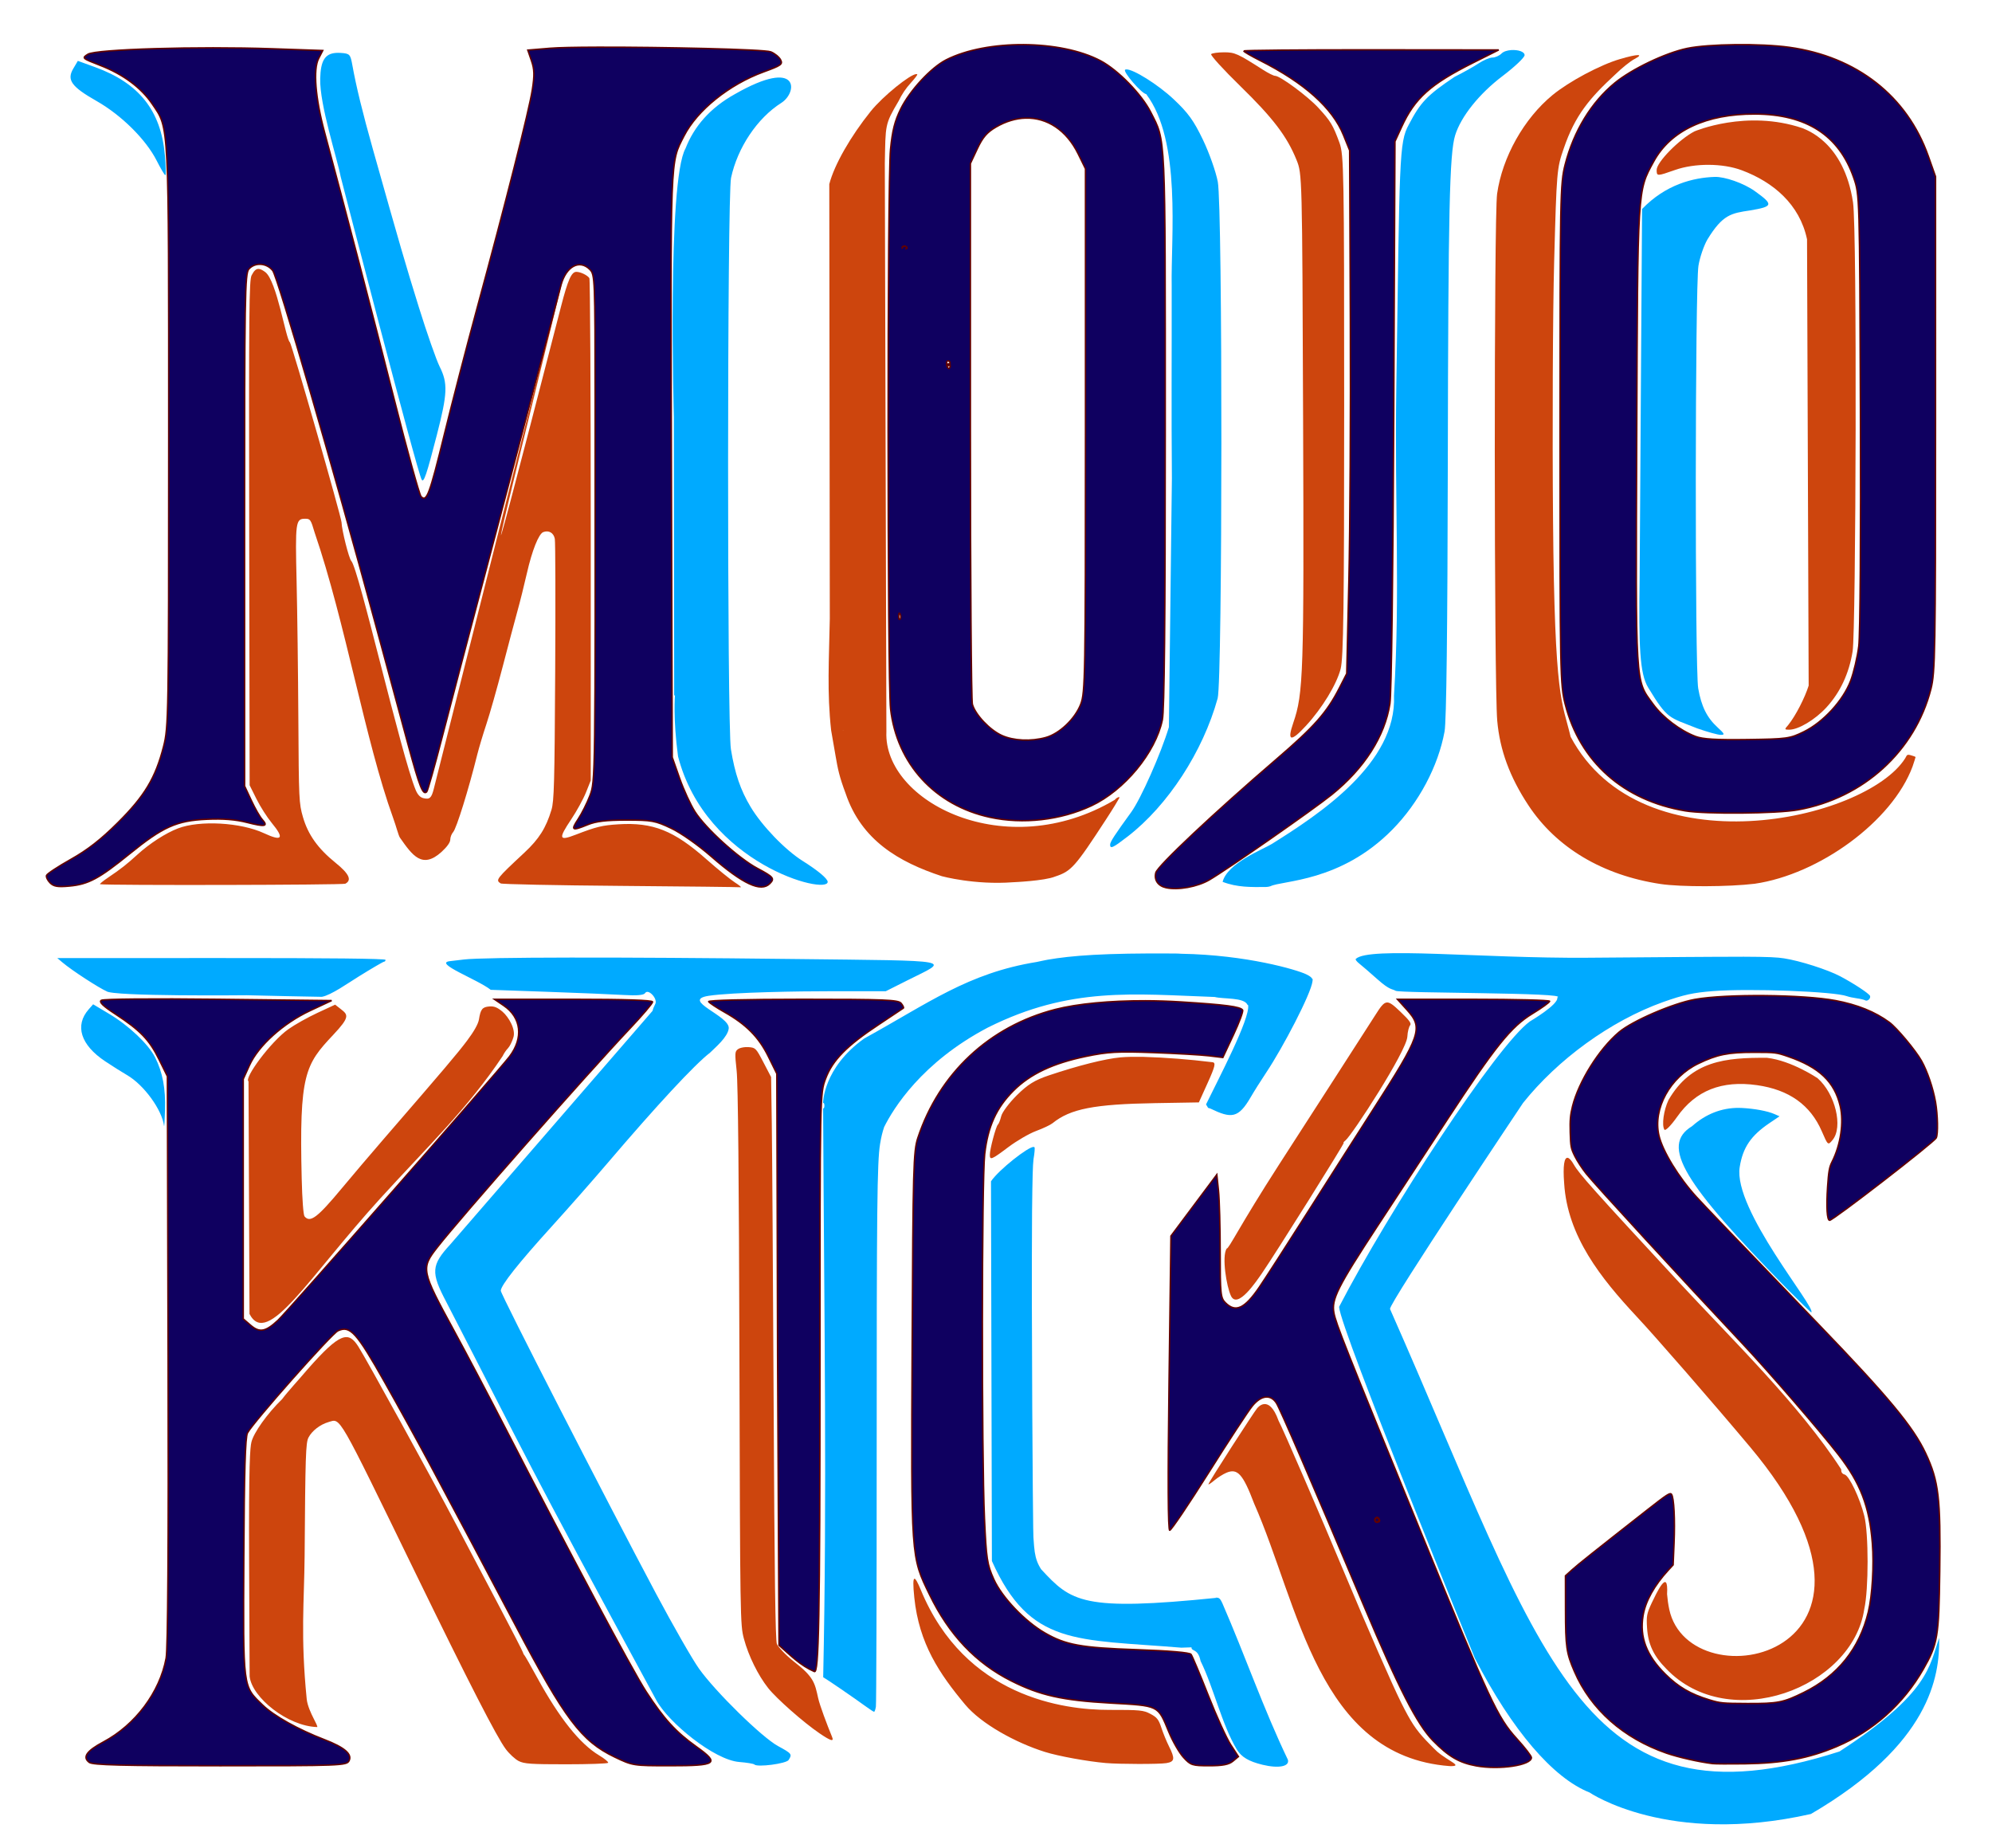
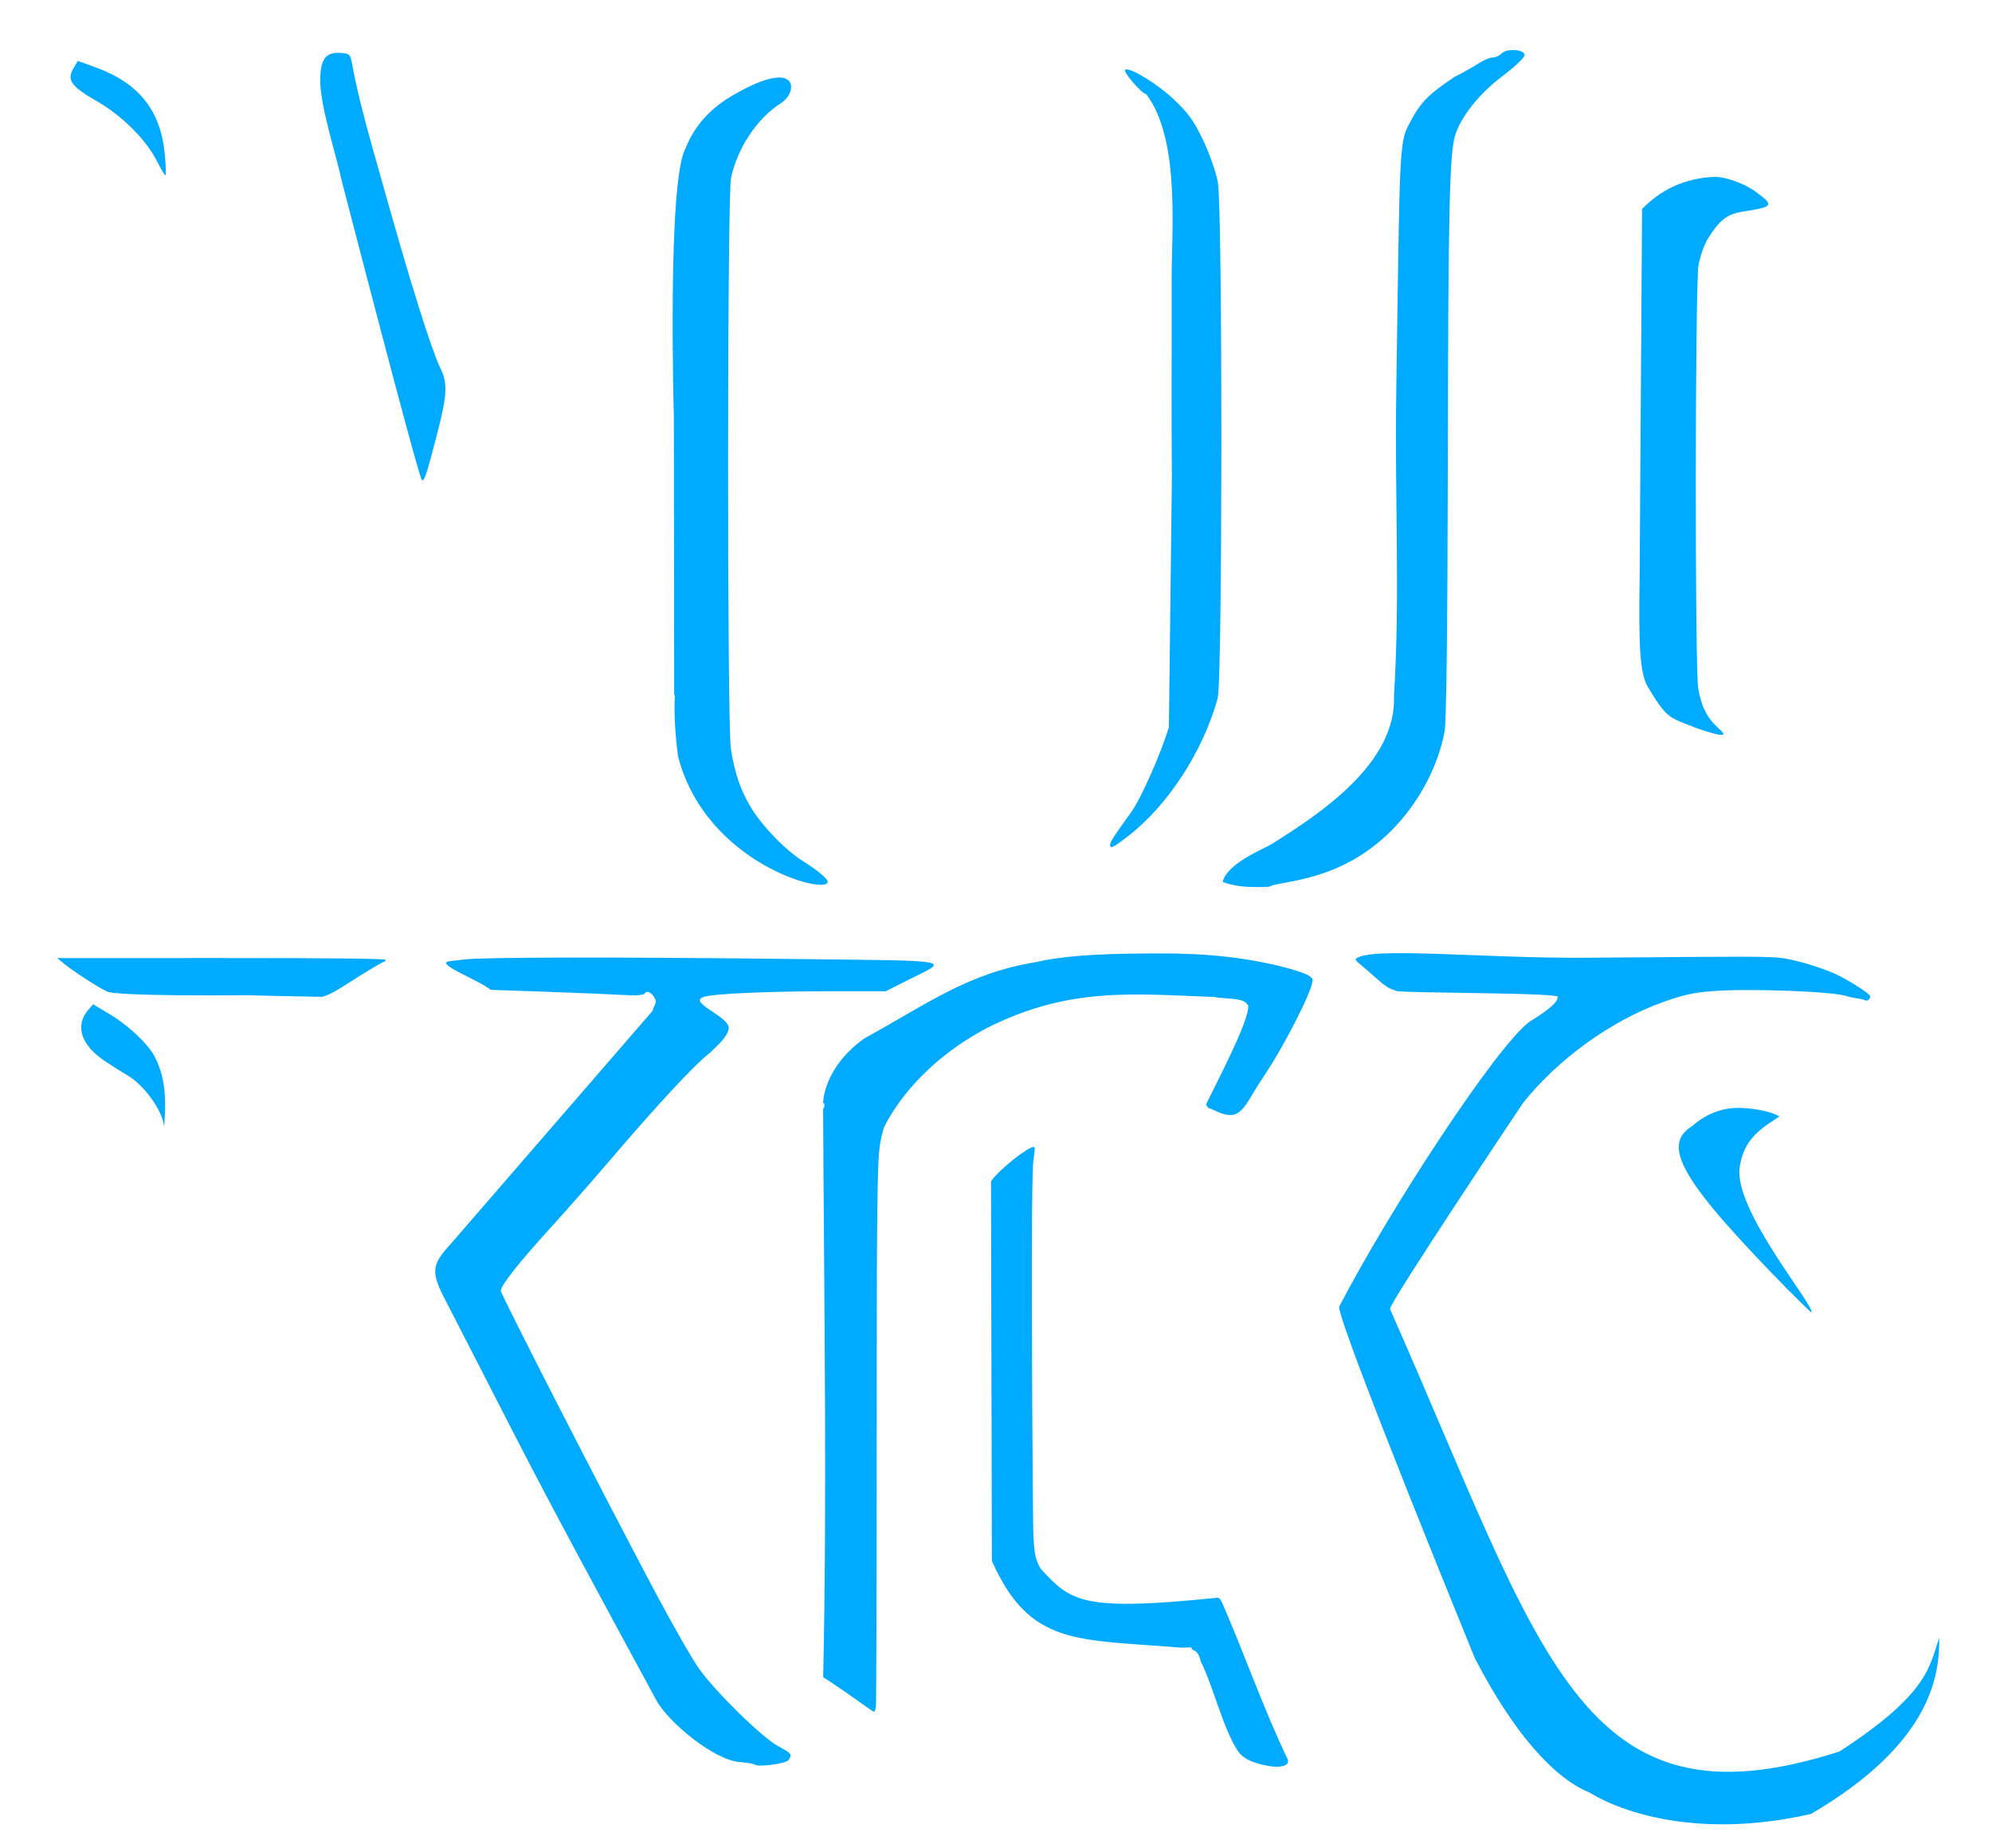
<svg xmlns="http://www.w3.org/2000/svg" xmlns:ns1="http://sodipodi.sourceforge.net/DTD/sodipodi-0.dtd" xmlns:ns2="http://www.inkscape.org/namespaces/inkscape" width="410.104mm" height="380.471mm" viewBox="0 0 410.104 380.471" version="1.1" id="svg1" xml:space="preserve" ns1:docname="mojo kicks logo.svg" ns2:version="1.3.2 (091e20e, 2023-11-25, custom)" ns2:export-filename="mojo kicks logo plain.svg" ns2:export-xdpi="96" ns2:export-ydpi="96">
  <ns1:namedview id="namedview1" pagecolor="#ffffff" bordercolor="#000000" borderopacity="0.25" ns2:showpageshadow="2" ns2:pageopacity="0.0" ns2:pagecheckerboard="0" ns2:deskcolor="#d1d1d1" ns2:document-units="mm" ns2:zoom="0.66101171" ns2:cx="603.62017" ns2:cy="1055.9571" ns2:window-width="1620" ns2:window-height="1018" ns2:window-x="-6" ns2:window-y="-6" ns2:window-maximized="1" ns2:current-layer="layer7" />
  <defs id="defs1">
    <ns2:path-effect effect="fill_between_many" method="originald" linkedpaths="#path7033,0,1|#path7034,0,1|#path7035,0,1|#path7036,0,1|#path7038,0,1|#path7040,0,1|" id="path-effect7045" />
    <ns2:path-effect effect="fill_between_many" method="originald" linkedpaths="#path7033,0,1|#path7034,0,1|#path7035,0,1|#path7038,0,1|#path7040,0,1|" id="path-effect7046" />
  </defs>
  <g ns2:groupmode="layer" id="layer7" ns2:label="shade1" style="display:inline">
-     <path d="m 252.017,10.768 c -1.263,0 -2.463,0.167 -2.668,0.372 -0.204,0.204 2.5,3.172 6.01,6.595 6.71,6.544 9.6,10.336 11.55,15.156 1.179,2.913 1.179,2.914 1.367,53.466 0.195,52.464 0.069,56.364 -2.03,62.465 -1.309,3.806 -0.514,3.981 2.622,0.578 3.32,-3.602 6.315,-8.515 7.135,-11.708 0.585,-2.275 0.727,-12.843 0.727,-54.242 0,-47.941 -0.065,-51.593 -0.958,-54.038 -1.343,-3.676 -1.827,-4.479 -4.352,-7.218 -2.216,-2.404 -7.868,-6.582 -8.905,-6.582 -0.299,0 -1.396,-0.545 -2.438,-1.211 -5.288,-3.383 -5.845,-3.634 -8.062,-3.634 z m 85.147,0.575 c -0.552,0.005 -1.823,0.28 -3.672,0.823 -4.078,1.199 -10.465,4.609 -13.859,7.397 -5.889,4.839 -10.345,12.774 -11.417,20.336 -0.654,4.611 -0.628,101.11 0.029,108.484 0.537,6.027 2.571,11.552 6.385,17.344 5.773,8.767 15.305,14.452 27.243,16.247 4.165,0.626 14.018,0.599 19.382,-0.054 13.254,-1.926 28.277,-12.812 32.49,-24.119 0.341,-1.007 0.621,-1.887 0.621,-1.956 0,-0.069 -0.484,-0.253 -1.076,-0.408 -0.782,-0.204 -0.7,0.093 -1.077,0.687 -8.137,12.807 -54.192,23.058 -68.862,-4.462 -1.751,-7.42 -3.301,-7.104 -3.618,-44.523 -0.159,-18.803 -0.055,-42.788 0.231,-53.3 0.51,-18.71 0.551,-19.2 1.971,-23.268 2.337,-6.878 5.397,-10.429 10.563,-15.203 1.339,-1.32 3.148,-2.772 4.02,-3.227 1.029,-0.537 1.197,-0.802 0.645,-0.797 z m -148.508,3.907 c -1.248,0.006 -6.896,4.554 -9.389,7.653 -4.114,5.114 -7.5,10.984 -8.537,15.005 l 0.105,89.459 c -0.158,8.447 -0.594,15.131 0.277,22.985 0.203,1.164 0.621,3.573 0.929,5.353 0.436,2.518 0.733,4.115 2.05,7.616 3.253,9.66 10.964,14.134 19.827,17.051 0,0 6.721,1.839 14.627,1.239 0,0 6.525,-0.272 8.677,-1.172 3.345,-1.104 4.084,-1.934 10.537,-11.842 1.452,-2.23 2.415,-3.837 2.766,-4.476 -0.107,0.065 -0.167,-0.064 -0.284,-0.02 -0.444,0.17 -0.724,0.517 -0.745,0.55 -22.528,13.339 -47.626,0.319 -47.01,-14 L 182.162,33.663 c 0.164,-8.042 -0.033,-8.003 2.828,-12.842 0.692,-1.431 1.472,-2.601 2.531,-3.768 0.805,-0.881 1.401,-1.664 1.324,-1.741 -0.042,-0.042 -0.105,-0.062 -0.188,-0.061 z m 160.206,11.789 c -3.154,1.619 -7.796,6.342 -7.796,7.932 0,1.33 0.053,1.33 3.769,0.023 4.09,-1.439 9.825,-1.415 13.76,0.058 6.419,2.402 11.905,6.963 13.429,14.209 l 0.167,45.936 0.167,45.936 c -0.761,2.429 -2.622,6.137 -4.218,8.125 -0.794,0.878 -0.779,0.951 0.199,0.951 1.914,0 5.323,-2.036 7.667,-4.58 2.847,-3.088 4.67,-6.99 5.406,-11.572 0.678,-4.215 0.942,-86.66 0.078,-92.402 -1.883,-12.515 -9.753,-14.961 -10.443,-15.286 -11.534,-3.892 -22.186,0.67 -22.186,0.67 z M 53.319,55.361 c -0.589,-0.067 -1.022,0.352 -1.518,1.311 -0.518,1.002 -0.574,6.999 -0.496,53.051 l 0.088,51.921 1.412,2.835 c 0.776,1.56 2.19,3.776 3.141,4.926 2.653,3.209 2.155,3.859 -1.61,2.106 -4.774,-2.222 -13.238,-2.695 -17.689,-0.987 -2.563,0.983 -5.849,3.107 -8.384,5.42 -2.189,1.997 -3.439,2.976 -6.01,4.706 -1.079,0.726 -1.817,1.343 -1.639,1.37 1.719,0.264 49.97,0.163 50.481,-0.106 1.394,-0.734 0.783,-2.048 -1.999,-4.295 -3.639,-2.94 -5.672,-5.789 -6.727,-9.425 -0.815,-2.81 -0.853,-3.619 -0.946,-20.177 -0.054,-9.487 -0.216,-22.218 -0.36,-28.29 -0.292,-12.263 -0.2,-12.943 1.745,-12.943 1.071,0 1.166,0.137 1.971,2.855 6.31,18.39 10.431,42.921 16.143,58.695 0.642,1.743 1.108,3.682 1.428,4.12 2.573,3.665 4.571,6.5 8.549,2.916 1.158,-1.064 1.8,-1.968 1.8,-2.539 0,-0.488 0.269,-1.185 0.598,-1.549 0.682,-0.754 3.167,-8.746 4.962,-15.959 0.339,-1.361 1.186,-4.188 1.883,-6.282 0.697,-2.094 2.203,-7.404 3.346,-11.801 1.143,-4.397 2.508,-9.537 3.033,-11.421 0.526,-1.884 1.403,-5.396 1.949,-7.804 1.061,-4.678 2.43,-8.12 3.372,-8.482 1.137,-0.436 2.149,0.153 2.38,1.385 0.123,0.657 0.158,13.016 0.077,27.463 -0.127,22.828 -0.228,26.536 -0.763,28.312 -1.133,3.755 -2.556,6.008 -5.574,8.824 -5.83,5.439 -5.979,5.632 -4.891,6.336 0.262,0.169 11.354,0.398 24.65,0.507 13.296,0.109 24.422,0.237 24.725,0.285 0.303,0.048 -0.211,-0.398 -1.142,-0.99 -0.931,-0.593 -3.577,-2.745 -5.88,-4.782 -6.673,-5.904 -11.008,-7.627 -18.083,-7.19 -3.369,0.208 -4.559,0.498 -8.863,2.158 -3.419,1.319 -3.561,0.829 -0.908,-3.135 1.139,-1.702 2.517,-4.208 3.062,-5.569 l 0.991,-2.475 -0.002,-51.495 c -10e-4,-28.322 -0.128,-51.683 -0.282,-51.913 -0.407,-0.61 -1.827,-1.294 -2.686,-1.294 -1.006,0 -1.745,1.67 -3.149,7.123 -42.321,164.374 43.325,-176.803 -26.194,99.286 -0.484,1.922 -0.859,2.253 -2.179,1.921 -0.633,-0.159 -1.154,-0.717 -1.544,-1.654 -3,-7.206 -11.744,-45.639 -13.264,-47.16 -0.48,-0.48 -1.963,-6.358 -2.006,-7.95 C 70.289,106.446 60.037,70.72 59.679,70.454 58.839,69.83 57.006,57.78 54.595,55.997 54.082,55.617 53.672,55.402 53.319,55.361 Z M 173.736,150.328 c -0.089,0.03 -0.19,0.046 -0.306,0.046 z m 111.737,56.038 c -0.681,0.085 -1.271,0.917 -2.314,2.565 -0.754,1.191 -4.575,7.133 -8.491,13.205 -3.916,6.072 -8.996,13.953 -11.289,17.512 -8.289,12.87 -10.348,17.38 -10.844,17.38 -1.04,1.621 -0.022,7.835 0.89,9.735 1.356,2.826 5.253,-3.051 6.376,-4.654 2.821,-4.101 17.082,-26.84 16.84,-26.852 -0.141,-0.007 0.009,-0.22 0.333,-0.475 1.367,-1.075 12.636,-18.44 12.766,-21.39 0.044,-1.002 0.331,-2.045 0.561,-2.322 0.324,-0.39 -0.122,-1.019 -1.969,-2.783 -1.407,-1.343 -2.178,-2.006 -2.859,-1.921 z m -216.479,0.443 -3.649,1.694 c -2.007,0.932 -4.703,2.446 -5.99,3.364 -3.659,2.611 -9.173,10.122 -8.193,10.728 l 0.204,47.883 c 3.684,7.118 12.154,-7.555 26.978,-23.834 9.55,-10.487 17.92,-18.412 25.148,-29.263 0.241,-0.521 0.729,-1.238 1.083,-1.596 0.354,-0.357 0.852,-1.344 1.106,-2.193 0.577,-1.656 -0.962,-4.247 -2.227,-5.339 -1.088,-0.902 -1.736,-1.157 -2.722,-1.074 -1.433,0.12 -1.793,0.572 -2.129,2.677 -0.146,0.915 -1.027,2.487 -2.454,4.378 -2.065,2.737 -4.426,5.52 -17.164,20.241 -2.612,3.019 -6.478,7.567 -8.59,10.107 -5.057,6.082 -6.543,7.203 -7.7,5.809 -0.237,-0.286 -0.476,-3.459 -0.58,-7.709 -0.531,-21.628 0.707,-23.519 6.505,-29.676 3.463,-3.678 3.047,-4.107 1.567,-5.265 z m 84.504,8.74 c -0.635,0.038 -1.254,0.195 -1.551,0.412 -0.666,0.487 -0.685,0.777 -0.287,4.49 0.285,2.661 0.473,22.096 0.569,58.98 0.142,54.057 0.158,55.061 0.927,57.917 0.952,3.539 2.899,7.495 4.995,10.146 1.718,2.174 7.282,7.076 10.57,9.313 2.31,1.572 3.008,1.777 2.59,0.762 -1.06,-2.577 -2.545,-6.531 -2.869,-8 -0.703,-3.191 -0.908,-4.361 -4.972,-7.514 -1.772,-1.374 -3.282,-3.093 -3.522,-3.616 -0.316,-0.69 -0.501,-14.236 -0.674,-49.3 -0.131,-26.591 -0.303,-52.642 -0.381,-57.888 l -0.142,-9.54 -1.578,-3.023 c -1.523,-2.918 -1.628,-3.027 -3.045,-3.135 -0.204,-0.016 -0.417,-0.016 -0.629,-0.003 z m 81.763,2 c -1.748,-0.029 -3.358,0.002 -4.569,0.111 -3.161,0.286 -8.72,1.684 -14.755,3.711 -2.915,0.979 -4.345,1.865 -6.585,4.079 -1.574,1.556 -3.025,3.494 -3.224,4.307 -0.199,0.813 -0.51,1.6 -0.691,1.748 -0.392,0.32 -1.658,5.054 -1.658,6.199 0,1.177 0.349,1.034 3.817,-1.574 1.737,-1.306 4.314,-2.8 5.727,-3.322 1.413,-0.521 2.933,-1.242 3.377,-1.601 3.653,-2.956 8.549,-3.913 21.114,-4.126 l 9.001,-0.152 1.824,-4.038 c 1.526,-3.378 1.7,-4.146 0.98,-4.234 -4.901,-0.597 -9.472,-0.954 -14.358,-1.108 z m 128.552,0.205 c -8.612,-0.072 -15.625,0.62 -20.305,8.672 -0.997,2.102 -1.428,5.184 -0.853,6.114 0.2,0.324 1.346,-0.828 2.618,-2.632 3.827,-5.427 9.19,-7.555 16.452,-6.526 6.591,0.933 11.001,4.075 13.345,9.511 1.249,2.894 1.268,2.91 2.202,1.783 2.222,-2.68 0.567,-9.528 -3.075,-12.725 0,0 -5.315,-3.602 -10.385,-4.197 z m -41.046,20.585 c -0.735,-0.151 -1.02,1.651 -0.747,5.206 0.654,10.966 7.629,19.628 14.818,27.352 3.971,4.233 15.771,17.794 23.446,26.945 36.176,43.131 -12.413,52.979 -16.625,33.453 -0.006,-0.025 -0.01,-0.053 -0.015,-0.079 -0.199,-0.939 -0.342,-1.954 -0.435,-3.057 0.329,-5.71 -2.254,-0.05 -3.127,1.74 -1.054,2.251 -1.153,2.774 -0.991,5.235 0.219,3.345 1.362,5.769 3.959,8.394 12.928,13.513 38.375,3.94 40.764,-12.335 0.904,-4.02 0.903,-15.508 0,-19.143 -0.909,-3.657 -3.104,-8.271 -4.053,-8.519 -0.252,-0.066 -0.434,-0.186 -0.55,-0.358 h -5.2e-4 c -0.001,-0.002 -0.004,-0.003 -0.005,-0.006 v -5.2e-4 c -0.115,-0.175 -0.161,-0.404 -0.137,-0.687 -8.567,-13.251 -22.489,-26.746 -33.367,-38.486 -17.604,-19.008 -20.596,-22.353 -21.66,-24.218 -0.511,-0.894 -0.938,-1.366 -1.272,-1.435 z M 63.298,281.905 c -1.584,1.884 -4.045,4.529 -5.202,6.091 -3.118,3.034 -5.876,6.95 -6.334,8.857 -0.267,1.109 -0.57,4.176 -0.476,24.709 l 0.107,23.539 c 0.495,4.351 7.823,10.239 13.895,10.418 0.198,0.006 -0.346,-1.039 -0.769,-1.869 -0.423,-0.829 -1.24,-2.544 -1.374,-3.887 -1.295,-13.064 -0.519,-19.96 -0.431,-29.408 0.145,-20.643 0.233,-23.356 0.792,-24.43 0.73,-1.401 2.409,-2.695 4.143,-3.193 2.526,-0.724 1.677,-2.199 17.871,31.048 11.068,22.724 16.744,33.791 18.608,36.28 0.737,0.984 1.936,2.09 2.665,2.456 1.142,0.574 2.489,0.666 9.773,0.666 4.646,3.4e-4 8.533,-0.137 8.637,-0.305 0.104,-0.168 -0.726,-0.854 -1.845,-1.523 -3.986,-2.384 -8.227,-7.709 -12.793,-16.064 -1.316,-2.408 -2.491,-4.463 -2.61,-4.568 -0.119,-0.105 -0.252,-0.362 -0.296,-0.571 -0.043,-0.209 -2.199,-4.407 -4.79,-9.327 -2.591,-4.92 -6.561,-12.458 -8.822,-16.75 -5.306,-10.074 -18.584,-34.232 -20.272,-36.88 -2.029,-3.185 -3.694,-3.004 -10.476,4.711 z m 195.502,8.007 c -0.577,0.654 -10.016,15.246 -10.016,15.626 0,0.126 0.557,-0.241 1.238,-0.815 0.68,-0.574 1.798,-1.278 2.483,-1.565 2.279,-0.955 3.389,0.283 5.69,6.348 9.252,20.965 13.101,51.979 40.237,54.047 2.983,0.084 -0.176,-0.953 -2.544,-2.976 -0.132,-0.112 -1.178,-1.126 -2.287,-2.298 -2.105,-2.226 -3.15,-3.814 -5.16,-7.848 -1.866,-3.743 -6.972,-15.414 -11.659,-26.649 -4.887,-11.713 -12.851,-30.118 -13.559,-31.334 -2.052,-5.731 -4.421,-2.535 -4.421,-2.535 z m -70.523,35.076 c -0.31,-0.002 -0.313,1.271 -0.046,3.864 0.978,9.516 5.195,15.718 10.462,22.03 3.319,3.977 10.366,7.843 16.4,9.744 2.777,0.875 8.739,1.964 12.563,2.296 2.808,0.244 11.025,0.255 12.468,0.016 1.728,-0.286 1.82,-0.899 0.528,-3.48 -0.495,-0.988 -1.195,-2.699 -1.556,-3.804 -0.554,-1.693 -0.906,-2.139 -2.242,-2.844 -1.465,-0.773 -2.105,-0.836 -8.532,-0.829 -9.277,0.01 -29.63,-2.628 -38.747,-24.694 -0.63,-1.525 -1.056,-2.298 -1.298,-2.3 z" style="display:inline;fill:#cd450d;fill-opacity:1;stroke-width:1.439" id="path7160" ns1:nodetypes="ssssssssscsssscssscsscsssscssssscccccccsscccscccccssscccssscccsssssccssccccccssssssssssssssssssscssccssssscssscccssssssscssscccssscssccssssssccsccssssssssssssssccssssssssssscccsccscsssssssscccsscsssssscccsssccsssscssccccsssccsssccssssssssscscssssssscsssssssssccssssscsssssss" />
-   </g>
+     </g>
  <g ns2:groupmode="layer" id="layer8" ns2:label="shade2" style="display:inline">
    <path id="path7208" style="display:inline;fill:#00aaff;stroke-width:1.017" d="m 311.131,10.308 c -0.8,0.054 -1.572,0.28 -1.993,0.701 -0.46,0.46 -1.305,0.836 -1.876,0.836 -0.572,0 -1.861,0.546 -2.865,1.212 -1.004,0.667 -3.218,1.907 -4.921,2.756 -5.719,3.826 -7.046,5.273 -9.445,9.858 -2.027,3.678 -1.861,6.848 -2.567,54.144 -0.361,24.186 0.819,42.221 -0.475,63.395 0.601,13.937 -15.421,24.425 -25.144,30.515 -1.704,1.067 -9.161,3.926 -10.139,7.804 3.022,1.167 5.908,1.082 8.903,1.062 0.325,-5.3e-4 0.63,-0.066 0.939,-0.155 2.401,-1.222 14.439,-0.798 25.135,-11.686 5.437,-5.535 9.412,-13.022 10.721,-20.194 0.379,-2.074 0.606,-20.966 0.665,-55.184 0.089,-52.145 0.349,-63.745 1.509,-67.514 1.186,-3.851 4.951,-8.561 9.747,-12.193 2.504,-1.896 4.552,-3.834 4.552,-4.307 0,-0.753 -1.412,-1.14 -2.746,-1.05 z M 69.171,10.89 c -2.295,0.16 -3.153,1.64 -3.25,5.262 -0.146,5.422 3.509,16.468 4.21,20.206 0.017,0.09 15.757,60.886 16.686,62.389 0.43,0.697 1.013,-1.025 3.134,-9.264 2.18,-8.467 2.268,-10.606 0.572,-13.993 -0.699,-1.397 -2.628,-6.9 -4.286,-12.23 C 83.443,54.276 82.377,50.612 76.76,30.688 74.666,23.262 73.324,17.769 72.55,13.46 c -0.41,-2.284 -0.542,-2.43 -2.305,-2.56 -0.389,-0.029 -0.746,-0.033 -1.074,-0.01 z m -53.145,1.641 -0.942,1.595 c -1.38,2.336 -0.385,3.72 4.796,6.668 5.13,2.92 10.176,7.925 12.379,12.278 0.835,1.65 1.638,2.999 1.786,2.999 0.148,0 0.1,-1.878 -0.106,-4.172 C 33.118,22.747 28.629,17.102 19.552,13.81 Z M 231.868,14.287 v 5.17e-4 c -0.093,0.006 -0.169,0.026 -0.228,0.063 -0.561,0.347 3.451,4.991 4.331,5.014 7.309,9.661 5.068,29.433 5.25,39.525 0.024,14.885 -0.079,25.321 0.042,39.567 l -0.616,51.215 c -1.62,5.402 -5.769,14.767 -7.752,17.498 -3.464,4.771 -4.35,6.136 -4.35,6.708 0,0.93 0.578,0.661 3.617,-1.684 8.27,-6.38 15.502,-17.485 18.523,-28.443 1.002,-3.635 1.03,-101.034 0.03,-106.323 -0.391,-2.068 -1.766,-5.959 -3.055,-8.645 -1.902,-3.962 -3.042,-5.541 -6.033,-8.353 -3.239,-3.045 -8.361,-6.229 -9.759,-6.139 z m -80.532,5.066 c -5.193,2.873 -8.457,6.729 -10.202,11.199 -3.803,6.705 -2.4,55.314 -2.4,55.314 l 0.06,57.281 h 0.161 c 0,0 -0.423,4.617 0.632,12.539 5.717,22.185 30.813,28.622 30.813,25.843 0,-0.648 -2.04,-2.355 -5.115,-4.281 -3.625,-2.27 -8.396,-7.217 -10.759,-11.157 -2.077,-3.463 -3.235,-6.856 -4.05,-11.862 -0.793,-4.869 -0.766,-113.926 0.028,-117.62 1.341,-6.233 5.405,-12.297 10.339,-15.424 3.456,-2.191 3.783,-9.437 -9.507,-1.833 z m 201.692,17.063 c -4.442,0.146 -10.096,1.557 -14.967,6.61 l -0.498,75.938 c -0.203,14.056 0.009,19.698 1.75,22.563 4.048,6.661 4.246,6.064 10.138,8.42 2.051,0.724 4.207,1.321 4.791,1.327 0.91,0.01 0.821,-0.209 -0.617,-1.522 -2.208,-2.017 -3.358,-4.33 -4.008,-8.064 -0.69,-3.961 -0.643,-82.705 0.052,-86.974 0.281,-1.726 1.116,-4.172 1.856,-5.434 3.138,-5.123 4.889,-5.386 8.786,-5.964 4.76,-0.803 4.855,-1.18 0.992,-3.955 -2.357,-1.693 -6.283,-3.01 -8.275,-2.946 z M 337.445,123.534 c -0.005,7.1e-4 -0.009,0.005 -0.009,0.011 1.9e-4,0.006 0.005,0.01 0.011,0.01 0.006,1e-4 0.011,-0.005 0.011,-0.01 v -5.2e-4 l -5.2e-4,-5.2e-4 v -5.1e-4 -5.2e-4 -5.2e-4 -5.1e-4 l -5.1e-4,-5.2e-4 v -5.2e-4 -5.1e-4 l -5.2e-4,-5.2e-4 v -5.2e-4 l -5.2e-4,-5.1e-4 v -5.2e-4 h -5.1e-4 l -5.2e-4,-5.2e-4 v -5.1e-4 l -5.2e-4,-5.2e-4 h -5.1e-4 l -5.2e-4,-5.2e-4 h -5.2e-4 v -5.1e-4 l -5.1e-4,-5.2e-4 h -5.2e-4 -5.2e-4 l -5.1e-4,-5.2e-4 h -5.2e-4 -5.2e-4 l -5.1e-4,-5.2e-4 h -5.2e-4 -5.2e-4 -5.1e-4 -5.2e-4 c -5.1e-4,-3e-5 -0.001,-3e-5 -0.002,0 z m -95.616,72.744 c -14.669,-0.107 -21.223,0.434 -26.157,1.281 -0.78,0.134 -1.471,0.313 -2.225,0.461 -14.174,2.292 -22.287,8.474 -35.541,15.764 -8.491,6.085 -8.456,13.284 -8.456,13.284 0.161,-0.1 0.276,0.123 0.276,0.535 0,0.401 -0.115,0.633 -0.268,0.538 0.222,43.386 0.816,79.986 0.015,117.116 0.606,0.312 6.559,4.393 8.695,5.959 0.868,0.636 1.67,1.157 1.783,1.157 0.113,0 0.281,-0.473 0.373,-1.051 0.092,-0.578 0.166,-23.262 0.163,-50.407 -0.005,-52.459 0.093,-61.705 0.697,-65.42 0.231,-1.422 0.476,-2.417 0.835,-3.489 1.877,-3.775 7.726,-13.338 21.388,-20.501 4.9e-4,-2.6e-4 0.001,-2.5e-4 0.002,-5.1e-4 v -1e-5 c 16.891,-8.447 29.988,-6.864 46.679,-6.275 1.733,0.459 6.018,0.044 6.724,1.589 0.051,0.034 0.102,0.068 0.151,0.106 0.403,2.803 -6.102,15.147 -8.67,20.421 l 0.425,0.707 0.464,0.144 c 4.33,2.091 5.763,2.041 8.31,-2.346 0.638,-1.11 2.088,-3.411 3.223,-5.114 3.443,-5.163 9.197,-16.188 9.492,-18.717 0.007,-0.064 0.022,-0.14 0.022,-0.192 0,-0.004 -0.003,-0.008 -0.003,-0.012 -0.002,-0.067 0.04,-0.203 0.025,-0.249 -0.01,-0.031 -0.092,-0.065 -0.11,-0.097 -0.149,-0.3 -0.511,-0.565 -1.217,-0.908 -1.936,-0.939 -12.302,-3.999 -25.719,-4.23 -0.421,-0.024 -0.807,-0.052 -1.37,-0.056 z m 116.96,0.661 v 5.1e-4 l 5.2e-4,5.2e-4 v 0.002 l -0.002,0.001 5.2e-4,5.2e-4 v 5.1e-4 l -5.2e-4,0.001 -5.1e-4,0.003 c -5.514,-0.018 -14.944,0.078 -31.988,0.202 -21.775,0.159 -45.053,-2.373 -47.683,0.25 -0.119,0.119 0.202,0.543 0.713,0.943 0.511,0.399 2.201,1.858 3.754,3.241 2.626,2.338 3.001,1.922 3.737,2.367 0.89,0.538 36.14,0.337 33.288,1.376 0.354,1.415 -5.641,4.932 -5.641,4.932 -6.81,4.922 -29.066,39.012 -39.287,58.763 0.3,4.703 27.954,72.314 27.954,72.314 7.659,14.856 16.126,24.698 23.622,27.652 0,0 16.125,11.074 45.561,4.423 24.581,-14.351 26.524,-28.354 26.411,-36.128 -0.005,-10e-4 0.012,-0.145 0.007,-0.143 h -5.2e-4 c -2.021,5.824 -2.067,11.417 -20.533,23.406 -53.551,17.213 -60.962,-19.759 -92.533,-91.091 -0.203,-1.186 27.381,-42.401 27.381,-42.401 7.085,-8.893 17.914,-16.868 28.865,-20.793 4.265,-1.503 6.201,-1.927 10.229,-2.241 7.543,-0.588 25.038,0.076 27.607,1.048 0.362,0.137 1.27,0.333 2.017,0.435 0.747,0.102 1.524,0.288 1.726,0.413 0.454,0.281 1.198,-0.393 1.001,-0.907 -0.186,-0.485 -3.36,-2.575 -6.138,-4.041 -2.609,-1.377 -8.316,-3.198 -11.577,-3.694 -1.379,-0.21 -2.977,-0.318 -8.49,-0.336 z m -97.817,2.029 c 6.5e-4,1.3e-4 10e-4,3.9e-4 0.002,5.2e-4 z m -143.539,-1.851 c -11.914,0.017 -19.826,0.148 -21.87,0.39 l -2.961,0.35 c -3.418,0.404 5.733,3.766 8.424,5.897 l 11.67,0.41 c 6.418,0.225 13.482,0.519 15.697,0.653 2.694,0.163 4.152,0.039 4.409,-0.376 0.632,-1.022 2.677,1.153 2.1,2.232 -0.257,0.481 -0.509,1.117 -0.559,1.413 L 92.718,256.146 c -3.94,4.286 -4.049,5.771 -0.865,11.811 17.613,34.125 15.135,30.203 43.261,82.023 2.499,4.604 11.915,12.32 17.088,12.728 1.55,0.122 2.948,0.354 3.105,0.515 0.602,0.616 6.571,-0.168 7.05,-0.926 0.76,-1.2 0.671,-1.315 -2.194,-2.874 -3.319,-1.806 -12.89,-11.188 -16.266,-15.944 -1.371,-1.932 -5.328,-8.837 -8.792,-15.344 -10.454,-19.637 -32.006,-61.678 -32.006,-62.433 0,-1.09 3.644,-5.692 10.402,-13.139 3.388,-3.733 8.551,-9.592 11.473,-13.019 10.283,-12.059 18.03,-20.406 21.212,-22.854 1.056,-1.059 3.629,-3.171 3.841,-4.975 0.306,-2.602 -9.974,-5.82 -4.149,-6.723 4.854,-0.752 19.385,-0.956 24.681,-0.942 h 11.79 l 4.474,-2.249 c 8.692,-4.369 10.731,-3.988 -23.501,-4.391 -18.057,-0.213 -33.975,-0.309 -45.89,-0.292 z m -71.845,0.097 -33.787,0.012 0.998,0.845 c 2.167,1.833 7.723,5.371 9.088,5.954 1.061,1.132 28.903,0.845 28.903,0.845 6.707,0.147 10.475,0.256 15.47,0.327 1.919,-0.341 5.463,-2.876 7.594,-4.187 2.698,-1.675 5.044,-3.046 5.213,-3.046 0.169,0 0.307,-0.171 0.307,-0.381 0,-0.251 -11.509,-0.376 -33.787,-0.368 z m -26.414,9.522 -0.915,1.039 c -2.921,3.317 -1.66,7.322 3.36,10.672 1.51,1.007 3.542,2.29 4.516,2.85 3.468,1.995 7.227,7.149 7.636,10.467 0.044,0.359 0.136,-1.095 0.204,-3.23 0.141,-4.442 -0.49,-7.798 -2.044,-10.874 -1.368,-2.708 -5.397,-6.527 -9.426,-8.934 z m 235.839,22.593 v 5.1e-4 l -0.003,5.2e-4 c 7e-5,-2e-5 0.003,-0.001 0.003,-0.001 z m 102.964,-1.271 c -3.533,-0.02 -6.806,1.259 -9.616,3.764 -6.651,4.033 -1.62,11.817 19.324,33.257 2.816,2.844 5.166,5.127 5.221,5.072 1.003,-1.003 -16.137,-21.186 -14.744,-29.906 0.645,-4.036 2.299,-6.473 6.17,-9.084 l 2.032,-1.371 -1.082,-0.472 c -1.386,-0.605 -4.014,-1.097 -6.594,-1.237 -0.238,-0.013 -0.474,-0.02 -0.71,-0.022 z m -145.175,8.038 c -1.057,-0.092 -7.146,4.663 -8.783,7.081 l 0.187,78.16 c 7.849,17.553 17.368,16.054 38.991,17.838 l 2.096,-0.07 c 0,0.951 1.325,0.114 1.875,2.816 2.687,5.44 4.368,13.072 7.463,18.216 0.964,1.563 2.452,2.447 5.276,3.136 3.335,0.813 5.642,0.357 5.233,-1.036 -5.028,-10.481 -8.833,-21.507 -13.47,-32.168 -0.36,-0.778 -0.537,-1.073 -0.992,-1.176 0.011,8.4e-4 0.098,-0.014 0.104,-0.012 v -5.1e-4 c -0.007,-0.002 -0.097,0.014 -0.106,0.012 2e-4,4e-5 9.5e-4,4.1e-4 0.001,5.2e-4 -27.849,2.84 -30.138,0.836 -36.332,-5.855 -0.715,-1.095 -1.103,-2.155 -1.319,-3.563 -0.1,-0.729 -0.181,-1.55 -0.272,-3.017 -0.016,-0.259 -0.031,-1.382 -0.047,-2.044 -1e-5,-5e-4 1e-5,-0.001 0,-0.002 -0.054,-1.875 -0.388,-41.981 -0.234,-64.975 1e-5,-4.2e-4 0,-0.002 0,-0.002 0.081,-7.233 0.153,-9.588 0.291,-10.734 0.005,-0.034 0.009,-0.094 0.015,-0.125 0.211,-1.22 0.298,-2.305 0.192,-2.411 -0.04,-0.04 -0.096,-0.062 -0.166,-0.068 z m -0.119,0.13 c 0.085,-0.011 0.155,-0.009 0.207,0.009 v 10e-4 c -0.052,-0.017 -0.122,-0.018 -0.207,-0.009 z m -120.289,21.698 c -0.016,0.07 -0.02,0.127 0.007,0.15 l -0.001,5.2e-4 v -5.2e-4 c -0.027,-0.023 -0.023,-0.08 -0.007,-0.149 v -5.2e-4 c 2.6e-4,-2.8e-4 0.001,-2.7e-4 0.001,-5.2e-4 z m 157.841,70.86 v 5.1e-4 l 0.44,0.108 c -0.142,-0.032 -0.195,-0.128 -0.44,-0.109 z m 0.892,0.303 -0.059,5.2e-4 v 5.1e-4 l 0.059,-5.1e-4 z m 148.06,8.395 -0.04,0.85 c -1.005,7.07 -0.409,7.103 -10e-4,-5.2e-4 l 0.04,-0.849 z M 264.7,361.389 C 0,0 0,0 264.7,361.389 Z" ns1:nodetypes="csssccssscccsssssscccscssssscsccccssccccsssccccscsccsscsscccccccsccsscccscsssscccccccccccccccccccccccsccccsccscccccccsccccsscccccccsccsccccscssssssscssscsccscsscsssssscscccccccsccccscsccccscccccsssssssscccsssssccscccsssssssscscccscccccccsccccsccssccccccssscccccccccccccccscccccscccsssccccccccccccsscccccccccscccccccc" />
  </g>
  <g ns2:groupmode="layer" id="layer5" ns2:label="foreground" style="display:inline">
-     <path id="path7153" style="display:inline;fill:#0f0060;fill-opacity:1;stroke:#620000;stroke-width:0.3;stroke-dasharray:none;stroke-opacity:1" d="m 210.741,9.188 c -5.882,-0.036 -11.783,1.007 -15.959,3.137 -3.101,1.582 -7.48,6.308 -9.337,10.077 -1.236,2.508 -1.735,4.482 -2.109,8.346 -0.665,6.876 -0.654,109.35 0.012,115.183 1.291,11.302 9.142,19.858 20.47,22.311 6.802,1.473 14.527,0.596 20.866,-2.371 6.797,-3.18 13.203,-10.93 14.615,-17.679 0.415,-1.985 0.597,-20.191 0.597,-59.809 0,-62.027 0.134,-59.112 -3.008,-65.316 -1.861,-3.676 -6.71,-8.643 -10.298,-10.549 -4.105,-2.181 -9.969,-3.294 -15.851,-3.33 z m 146.573,0.003 c -3.97,0.043 -7.759,0.305 -9.989,0.771 -4.455,0.932 -11.384,4.245 -14.873,7.111 -4.843,3.978 -8.459,9.913 -10.218,16.769 -1.015,3.955 -1.056,6.202 -1.059,55.548 -0.002,49.764 0.033,51.562 1.081,55.639 3.037,11.819 11.975,19.748 24.669,21.885 4.249,0.715 18.901,0.582 23.285,-0.212 13.449,-2.436 24.035,-12.073 27.319,-24.87 0.877,-3.418 0.951,-7.7 0.951,-54.596 V 36.348 l -1.491,-4.215 C 392.623,19.785 382.252,11.664 368.389,9.736 365.436,9.325 361.284,9.148 357.314,9.191 Z M 122.952,9.713 c -4.44,0.011 -8.014,0.079 -9.702,0.22 l -4.589,0.382 0.758,2.2 c 0.608,1.764 0.641,2.949 0.172,5.974 -0.647,4.167 -5.464,23.21 -11.329,44.783 C 96.168,70.973 93.121,82.716 91.491,89.368 88.424,101.877 87.833,103.454 86.684,102.205 86.329,101.82 83.833,92.782 81.136,82.12 76.798,64.97 71.17,43.397 66.808,27.194 64.917,20.168 64.445,14.265 65.597,12.038 l 0.848,-1.64 -10.444,-0.362 c -15.245,-0.528 -36.258,0.097 -37.903,1.128 -1.271,0.796 -1.236,0.827 2.561,2.305 4.718,1.836 8.413,4.581 10.694,7.947 3.497,5.16 3.38,2.781 3.38,68.538 0,57.563 -0.036,59.713 -1.064,63.732 -1.65,6.451 -3.888,10.179 -9.409,15.668 -3.518,3.499 -6.21,5.598 -9.678,7.548 -2.643,1.486 -4.895,2.973 -5.005,3.303 -0.11,0.33 0.221,1.022 0.735,1.536 0.745,0.745 1.553,0.88 3.967,0.661 3.906,-0.354 6.117,-1.537 12.377,-6.619 6.891,-5.595 9.705,-6.857 15.91,-7.137 3.378,-0.152 5.92,0.049 8.293,0.657 3.74,0.958 4.421,0.822 3.115,-0.622 -0.472,-0.521 -1.477,-2.279 -2.235,-3.907 L 50.359,161.816 50.354,109.086 c -0.005,-48.314 0.069,-52.812 0.886,-53.714 1.278,-1.413 3.664,-1.256 4.906,0.323 1.022,1.299 12.399,40.447 21.138,72.734 2.405,8.885 5.456,20.151 6.78,25.035 2.329,8.592 3.012,10.306 3.792,9.526 0.203,-0.203 1.633,-5.276 3.178,-11.273 1.545,-5.997 5.764,-22.05 9.376,-35.673 3.612,-13.624 8.366,-31.677 10.564,-40.117 2.198,-8.441 4.233,-16.204 4.521,-17.251 1.06,-3.852 3.807,-5.339 5.935,-3.212 1.047,1.047 1.077,1.806 1.091,27.059 0.044,78.281 0.044,78.32 -1.081,81.279 -0.571,1.502 -1.659,3.669 -2.417,4.815 -1.549,2.341 -1.293,2.487 1.991,1.141 1.688,-0.692 3.804,-0.943 7.954,-0.943 5.207,0 5.933,0.132 9.178,1.67 2.023,0.959 5.545,3.432 8.269,5.807 6.539,5.701 10.245,7.425 12.061,5.608 1.052,-1.052 0.802,-1.362 -2.538,-3.142 -3.902,-2.08 -10.642,-8.196 -12.867,-11.677 -0.905,-1.416 -2.327,-4.513 -3.16,-6.882 l -1.515,-4.308 -0.171,-59.923 c -0.185,-64.796 -0.279,-62.348 2.595,-67.98 2.704,-5.301 9.291,-10.599 16.399,-13.191 3.635,-1.326 3.971,-1.568 3.47,-2.505 -0.305,-0.57 -1.207,-1.298 -2.003,-1.617 -1.312,-0.526 -22.416,-0.997 -35.735,-0.963 z m 159.35,0.541 c -14.438,-0.013 -26.251,0.095 -26.251,0.239 0,0.144 1.511,1.024 3.358,1.956 9.162,4.625 14.93,9.792 17.194,15.399 l 1.257,3.115 0.141,34.733 c 0.078,19.103 -0.058,43.335 -0.301,53.849 l -0.442,19.116 -1.512,2.962 c -2.571,5.037 -5.15,7.954 -12.964,14.665 -12.807,10.999 -24.49,21.99 -24.835,23.363 -0.378,1.507 0.458,2.724 2.123,3.09 2.462,0.54 6.443,-0.181 8.901,-1.613 3.687,-2.148 21.364,-14.459 25.202,-17.552 6.7,-5.4 10.936,-12.023 11.974,-18.721 0.325,-2.1 0.642,-25.954 0.792,-59.621 l 0.25,-56.12 1.358,-2.966 c 2.722,-5.945 5.911,-8.805 14.777,-13.248 l 5.23,-2.621 z m 79.024,13.221 c 10.579,0.047 17.297,4.393 20.316,13.142 1.208,3.5 1.208,3.504 1.374,47.916 0.095,25.436 -0.049,46.146 -0.337,48.464 -0.277,2.226 -1.031,5.44 -1.677,7.142 -1.542,4.066 -5.63,8.524 -9.611,10.479 -2.924,1.436 -3.459,1.51 -11.68,1.624 -6.369,0.089 -9.141,-0.079 -10.629,-0.642 -3.194,-1.21 -6.774,-3.933 -8.752,-6.657 -3.712,-5.112 -3.571,-2.791 -3.365,-55.062 0.203,-51.635 0.131,-50.467 3.48,-56.62 3.476,-6.387 10.824,-9.83 20.881,-9.785 z M 211.159,24.308 c 4.404,-0.115 8.408,2.47 10.811,7.365 l 1.503,3.06 v 53.849 c 0,50.658 -0.058,53.998 -0.974,56.372 -1.167,3.024 -4.368,6.075 -7.2,6.861 -3.053,0.848 -6.627,0.679 -9.062,-0.427 -2.486,-1.129 -5.446,-4.268 -6.046,-6.41 -0.226,-0.809 -0.411,-26.188 -0.411,-56.397 V 33.655 l 1.426,-3.041 c 1.099,-2.344 1.974,-3.363 3.813,-4.441 2.055,-1.204 4.139,-1.813 6.141,-1.866 z M 186.309,50.626 h 5.2e-4 c 0.058,-0.001 0.061,0.053 0.112,0.064 -0.028,-0.003 -0.056,-0.007 -0.086,-0.007 h -5.1e-4 c -0.143,3.6e-4 -0.297,0.037 -0.422,0.103 -0.065,0.035 -0.125,0.073 -0.152,0.097 -0.001,-0.01 -0.004,-0.02 -0.004,-0.03 v -5.17e-4 l 5.1e-4,-5.17e-4 c 0.017,-0.016 -0.008,-0.026 0.017,-0.045 0.156,-0.119 0.356,-0.178 0.535,-0.181 z m 0.255,0.146 c 0.001,8.94e-4 0.003,0.001 0.004,0.002 0.007,0.027 0.019,0.047 0.019,0.082 0,0.049 -0.019,0.043 -0.023,0.084 v -0.002 z m -0.819,0.13 h 5.2e-4 c -2.2e-4,5.63e-4 -3.1e-4,0.001 -5.2e-4,0.002 1.1e-4,-3.31e-4 -1.1e-4,-0.002 0,-0.002 z m 0.004,0.117 c 2.1e-4,0.001 2.9e-4,0.002 5.2e-4,0.004 h -5.2e-4 c -2.7e-4,-0.001 2.6e-4,-0.002 0,-0.004 z m 0.041,0.09 h 5.2e-4 c 0.006,0.007 0.029,0.011 0.036,0.018 -0.01,-0.007 -0.025,0.001 -0.035,-0.006 -1.7e-4,-0.004 -0.001,-0.008 -0.002,-0.011 z m 0.919,0.034 c -0.032,0.048 -0.133,0.035 -0.195,0.061 v -5.17e-4 c 0.072,-0.017 0.163,-0.013 0.195,-0.061 z m -0.177,0.005 c 0.002,-4.46e-4 0.005,3.14e-4 0.008,0.002 -0.012,-0.007 -0.019,0.005 -0.018,0.027 -10e-4,-0.017 0.002,-0.028 0.01,-0.029 z m 8.615,23.134 c 0.112,-0.012 0.243,0.04 0.38,0.177 0.079,0.079 0.029,0.281 0.043,0.441 -0.018,-0.004 -0.039,-0.007 -0.064,-0.01 -0.039,-0.005 -0.089,-0.007 -0.138,-0.008 -0.049,-2.34e-4 -0.097,0.002 -0.133,0.007 -0.119,0.015 -0.269,0.076 -0.345,0.131 -0.059,-0.377 0.015,-0.713 0.256,-0.738 z m 0.447,0.858 c 0.018,0.112 0.072,0.203 0.032,0.324 -0.182,0.547 -0.309,0.546 -0.649,-0.003 -0.05,-0.081 -0.036,-0.155 -0.05,-0.234 0.008,0.004 0.017,0.009 0.026,0.013 v 5.17e-4 c 0.043,0.019 0.147,0.034 0.232,0.035 0.126,8.04e-4 0.182,-0.014 0.31,-0.081 0.04,-0.021 0.072,-0.039 0.099,-0.055 z m -10.473,51.071 c 0.057,-0.057 0.132,0.019 0.218,0.234 0.156,0.389 0.136,0.853 -0.043,1.032 -0.179,0.179 -0.306,-0.139 -0.283,-0.706 0.013,-0.314 0.051,-0.503 0.108,-0.559 z m 178.185,78.734 c -5.602,-0.048 -11.165,0.206 -14.366,0.782 -4.533,0.815 -12.885,4.424 -15.642,6.758 -4.096,3.468 -8.275,10.134 -9.555,15.241 -0.447,1.784 -0.542,2.869 -0.47,5.393 0.083,2.921 0.155,3.29 0.953,4.902 0.475,0.958 1.533,2.579 2.351,3.602 1.905,2.381 19.753,21.794 32.201,35.026 5.292,5.625 16.024,18.044 19.724,22.824 4.53,5.853 6.365,10.641 6.963,18.173 0.361,4.552 -0.002,10.781 -0.828,14.199 -1.818,7.52 -6.317,13.123 -13.293,16.554 -4.241,2.086 -5.321,2.297 -11.633,2.271 -5.056,-0.021 -5.532,-0.067 -7.795,-0.754 -3.887,-1.182 -6.401,-2.647 -9.056,-5.279 -3.904,-3.869 -5.328,-7.62 -4.588,-12.085 0.485,-2.929 2.3,-6.192 5.187,-9.329 l 0.997,-1.084 0.192,-4.447 c 0.212,-4.914 -0.021,-9.394 -0.523,-10.082 -0.288,-0.394 -0.856,-0.031 -4.89,3.131 -10.965,8.594 -14.359,11.297 -15.613,12.432 l -1.336,1.209 0.01,6.963 c 0.011,7.743 0.182,8.922 1.852,12.774 3.37,7.777 10.056,13.698 18.943,16.776 2.438,0.844 6.687,1.807 9.485,2.149 0.518,0.063 3.487,0.081 6.596,0.04 7.822,-0.104 13.2,-1.114 18.982,-3.564 7.455,-3.159 13.692,-8.73 17.787,-15.887 2.992,-5.229 3.222,-6.594 3.401,-20.134 0.2,-15.158 -0.209,-18.598 -2.897,-24.335 -2.553,-5.448 -7.68,-11.624 -21.956,-26.447 -17.871,-18.556 -23.398,-24.322 -25.216,-26.309 -3.678,-4.02 -6.995,-9.448 -7.742,-12.673 -1.275,-5.504 2.284,-11.993 8.117,-14.798 3.873,-1.862 6.105,-2.315 11.409,-2.313 4.46,0.002 4.642,0.024 7.103,0.875 6.387,2.207 9.512,5.182 10.69,10.176 0.786,3.334 0.11,7.957 -1.683,11.501 -0.548,1.082 -0.699,1.93 -0.915,5.116 -0.283,4.18 -0.116,6.915 0.423,6.915 0.734,0 21.426,-15.999 21.944,-16.967 0.398,-0.743 0.322,-4.722 -0.14,-7.373 -0.499,-2.864 -1.691,-6.37 -2.886,-8.489 -1.229,-2.182 -5.099,-6.808 -6.641,-7.94 -2.926,-2.148 -6.569,-3.62 -11.042,-4.461 -3.359,-0.632 -9.001,-0.982 -14.603,-1.03 z m -335.319,0.704 c -4.285,0.038 -6.94,0.13 -7.139,0.269 -0.497,0.348 0.333,1.152 2.962,2.87 5.085,3.322 6.948,5.26 8.933,9.29 l 1.719,3.488 0.144,58.4 c 0.094,38.129 -0.047,59.434 -0.407,61.379 -1.296,7.008 -6.33,13.728 -12.913,17.237 -3.472,1.85 -4.364,3.145 -2.905,4.212 0.732,0.535 6.703,0.687 26.935,0.687 24.801,0 26.019,-0.046 26.531,-1.003 0.73,-1.364 -0.903,-2.773 -5.076,-4.379 -5.399,-2.077 -10.399,-4.878 -12.709,-7.119 -4.117,-3.996 -3.999,-3.066 -3.865,-30.451 0.086,-17.519 0.298,-24.708 0.756,-25.563 1.201,-2.245 17.314,-20.428 18.636,-21.03 2.488,-1.133 3.795,0.305 9.567,10.529 2.962,5.246 7.164,12.873 9.338,16.948 2.174,4.076 5.828,10.924 8.119,15.218 2.291,4.294 6.592,12.413 9.558,18.04 10.147,19.255 13.516,23.724 20.357,27.007 3.713,1.782 3.839,1.802 11.377,1.802 9.728,0 10.342,-0.443 5.455,-3.93 -4.228,-3.017 -6.677,-5.701 -10.343,-11.336 -2.75,-4.227 -16.114,-29.244 -28.81,-53.93 -3.351,-6.516 -8.205,-15.724 -10.786,-20.463 -6.697,-12.294 -6.782,-12.717 -3.41,-17.039 4.726,-6.057 30.778,-35.651 39.628,-45.017 2.591,-2.742 4.712,-5.228 4.712,-5.524 0,-0.347 -5.793,-0.538 -16.28,-0.538 h -16.28 l 1.93,1.312 c 3.595,2.443 4.074,6.63 1.195,10.451 -2.228,2.956 -45.571,52.327 -47.652,54.278 -2.58,2.419 -3.813,2.652 -5.654,1.068 l -1.533,-1.319 v -24.683 -24.683 l 1.278,-2.827 c 1.831,-4.05 6.955,-8.665 12.501,-11.26 l 4.418,-2.067 -23.369,-0.269 c -6.719,-0.077 -12.635,-0.093 -16.92,-0.055 z m 137.23,0.055 c -11.563,0 -19.497,0.2 -19.32,0.487 0.166,0.268 1.638,1.241 3.272,2.164 4.45,2.512 7.054,5.145 9.005,9.107 l 1.755,3.565 0.155,58.118 0.297,59.533 c 2.417,2.127 4.343,4.133 7.282,5.417 0.888,0.388 1.151,-10.096 1.151,-63.602 0,-55.341 5.9e-4,-55.364 1.159,-58.459 1.422,-3.802 4.367,-6.792 10.994,-11.165 2.645,-1.746 4.905,-3.253 5.021,-3.349 0.116,-0.096 -0.095,-0.544 -0.47,-0.995 -0.587,-0.708 -3.38,-0.821 -20.302,-0.821 z m 122.479,0 1.947,2.155 c 3.411,3.776 2.97,5.073 -7.027,20.657 -3.445,5.371 -9.606,15.028 -13.69,21.46 -4.084,6.431 -8.414,13.15 -9.623,14.93 -3.046,4.485 -4.926,5.359 -7.022,3.263 -0.994,-0.994 -1.077,-1.795 -1.077,-10.422 0,-5.139 -0.156,-10.831 -0.346,-12.648 l -0.345,-3.304 -4.723,6.321 -4.724,6.322 -0.394,30.29 c -0.261,20.05 -0.212,30.29 0.144,30.29 0.295,0 3.905,-5.347 8.02,-11.883 4.116,-6.536 8.167,-12.715 9.003,-13.731 1.804,-2.194 3.726,-2.434 4.919,-0.614 0.747,1.141 7.156,15.989 18.062,41.844 7.166,16.99 10.932,24.336 14.177,27.661 3.214,3.292 5.403,4.57 8.926,5.213 4.768,0.869 11.361,-0.123 11.361,-1.71 0,-0.313 -1.354,-2.061 -3.009,-3.885 -3.99,-4.396 -5.476,-7.585 -19.319,-41.457 -16.242,-39.742 -17.926,-43.986 -18.335,-46.211 -0.516,-2.807 0.732,-5.29 8.994,-17.899 3.904,-5.957 10.353,-15.799 14.332,-21.87 9.906,-15.115 13.134,-19.132 17.531,-21.809 1.945,-1.185 3.546,-2.335 3.556,-2.557 0.011,-0.222 -7.037,-0.404 -15.66,-0.404 z m -51.936,0.301 c -7.212,-0.017 -13.94,0.612 -18.51,1.786 -13.548,3.482 -23.894,13.157 -28.291,26.453 -0.903,2.731 -0.994,6.032 -1.169,42.504 -0.214,44.327 -0.264,43.604 3.593,51.54 4.01,8.251 9.508,14.048 16.812,17.726 5.916,2.979 10.49,4.004 20.37,4.563 10.165,0.575 9.777,0.384 12.065,5.937 0.801,1.944 2.162,4.307 3.024,5.25 1.474,1.614 1.79,1.716 5.307,1.716 2.772,0 4.033,-0.244 4.871,-0.943 l 1.13,-0.942 -1.578,-2.423 c -0.868,-1.333 -2.961,-5.937 -4.651,-10.231 -1.69,-4.294 -3.277,-8.073 -3.527,-8.397 -0.284,-0.368 -4.478,-0.727 -11.184,-0.958 -11.459,-0.394 -14.596,-0.965 -18.895,-3.44 -4.137,-2.381 -8.862,-7.344 -10.53,-11.059 -1.37,-3.053 -1.535,-4.126 -1.914,-12.494 -0.599,-13.2 -0.566,-69.729 0.044,-75.031 0.654,-5.687 2.389,-9.515 5.91,-13.035 3.444,-3.444 8.112,-5.652 14.942,-7.069 4.537,-0.941 6.492,-1.051 13.896,-0.778 4.739,0.175 9.889,0.473 11.445,0.662 l 2.83,0.345 2.18,-4.651 c 1.199,-2.558 2.051,-4.859 1.895,-5.112 -0.432,-0.699 -3.523,-1.106 -12.751,-1.683 -2.45,-0.153 -4.908,-0.231 -7.312,-0.237 z m 47.754,106.32 c 0.034,0 0.055,0.03 0.088,0.037 0.076,0.025 0.145,0.057 0.24,0.186 0.14,0.192 0.224,0.443 0.187,0.557 -0.038,0.115 -0.252,0.235 -0.477,0.269 -0.24,0.036 -0.377,-0.101 -0.468,-0.252 -0.03,-0.05 -0.043,-0.067 -0.052,-0.125 -0.03,-0.18 -0.008,-0.386 0.197,-0.536 0.089,-0.065 0.143,-0.078 0.205,-0.102 0.03,-0.005 0.05,-0.034 0.082,-0.034 z m 0.026,0.121 c -0.12,-5.2e-4 -0.319,0.152 -0.407,0.32 -0.071,0.136 -0.034,0.318 0.083,0.41 0.061,0.048 0.144,0.072 0.248,0.072 0.162,0 0.418,-0.106 0.445,-0.184 0.04,-0.116 -0.209,-0.571 -0.335,-0.613 -0.011,-0.003 -0.022,-0.005 -0.034,-0.005 z" ns2:label="path7153" ns1:nodetypes="sscsssscsssssssccsssssccsscccssssssscccsscscccssscscscccssssssscsscssssccsscscccssscccssccccccsssscscccsccsssssssssssssccsssssscccscscssscscccccccscccccccccccccccccsccssccccccscscscccccccccssccsssssssscssssssscssssscccssccscsssssscsssscssssssssssssssscccsssssscsscsssccscssssssscsssscccscccsssssccccssssssscsscsssccccssssssssssssssscscscssssssssscssssscsccssccsssssscsssscscsscssssccc" />
-   </g>
+     </g>
</svg>